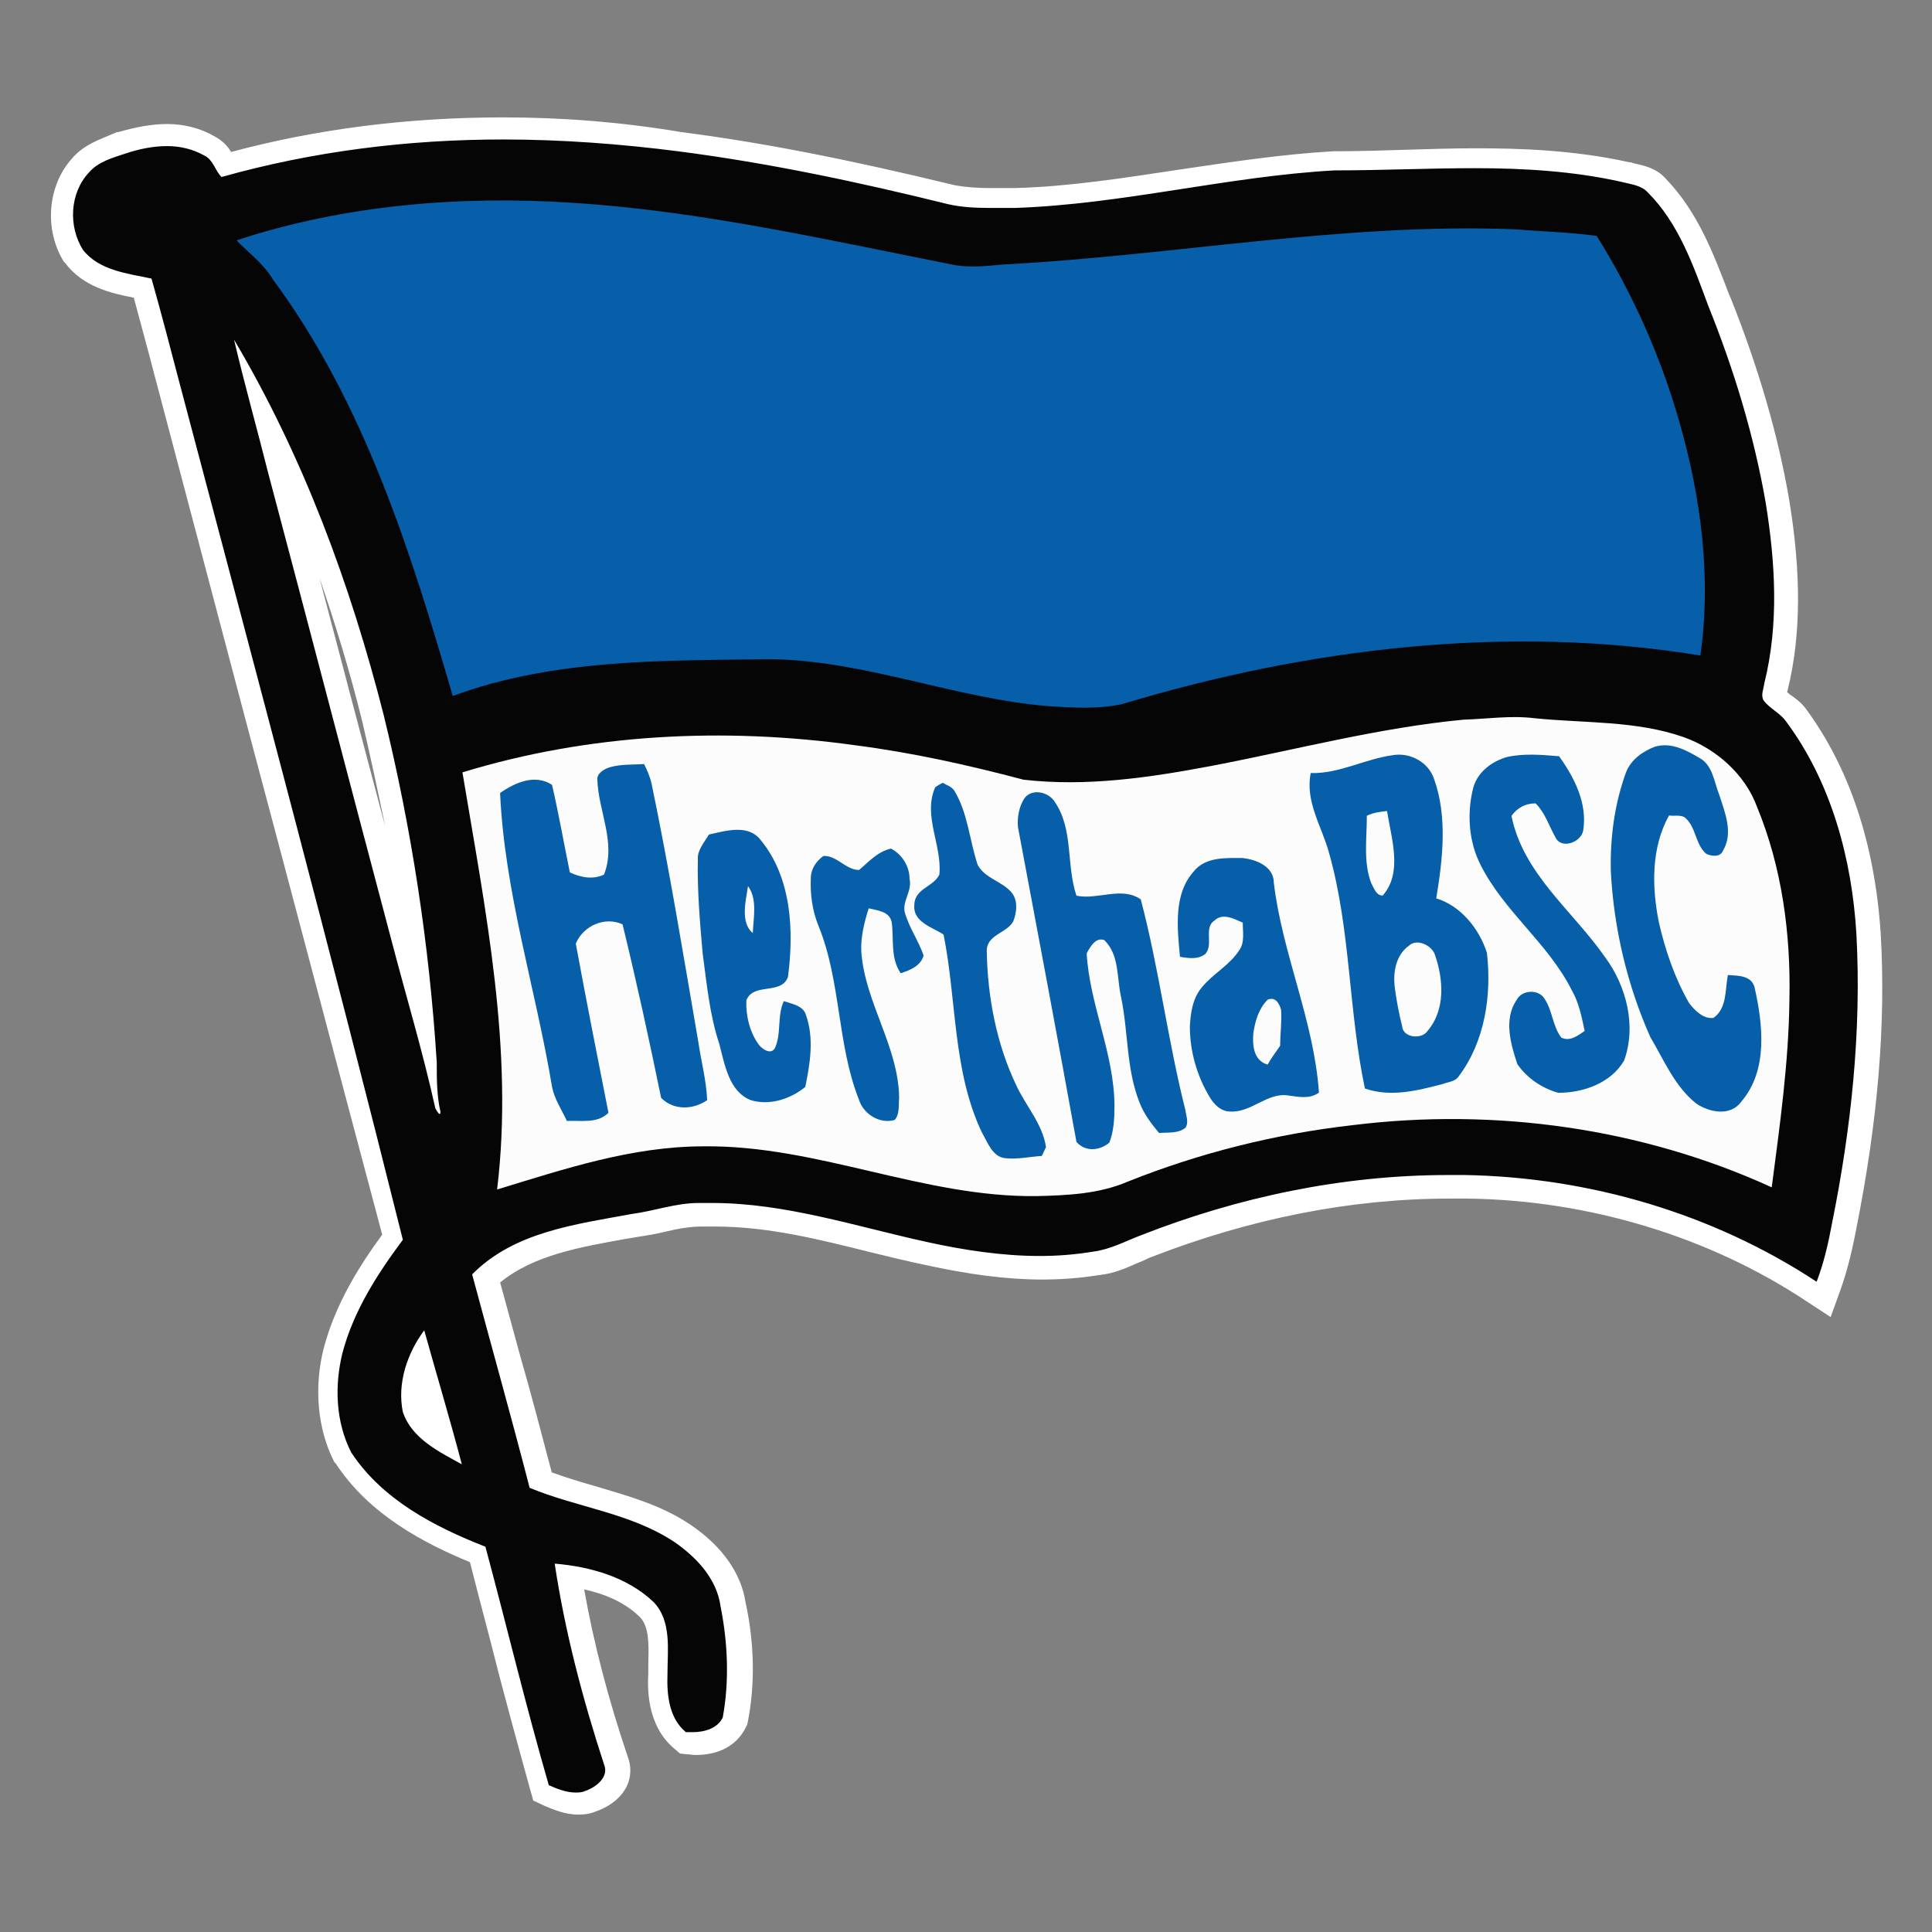
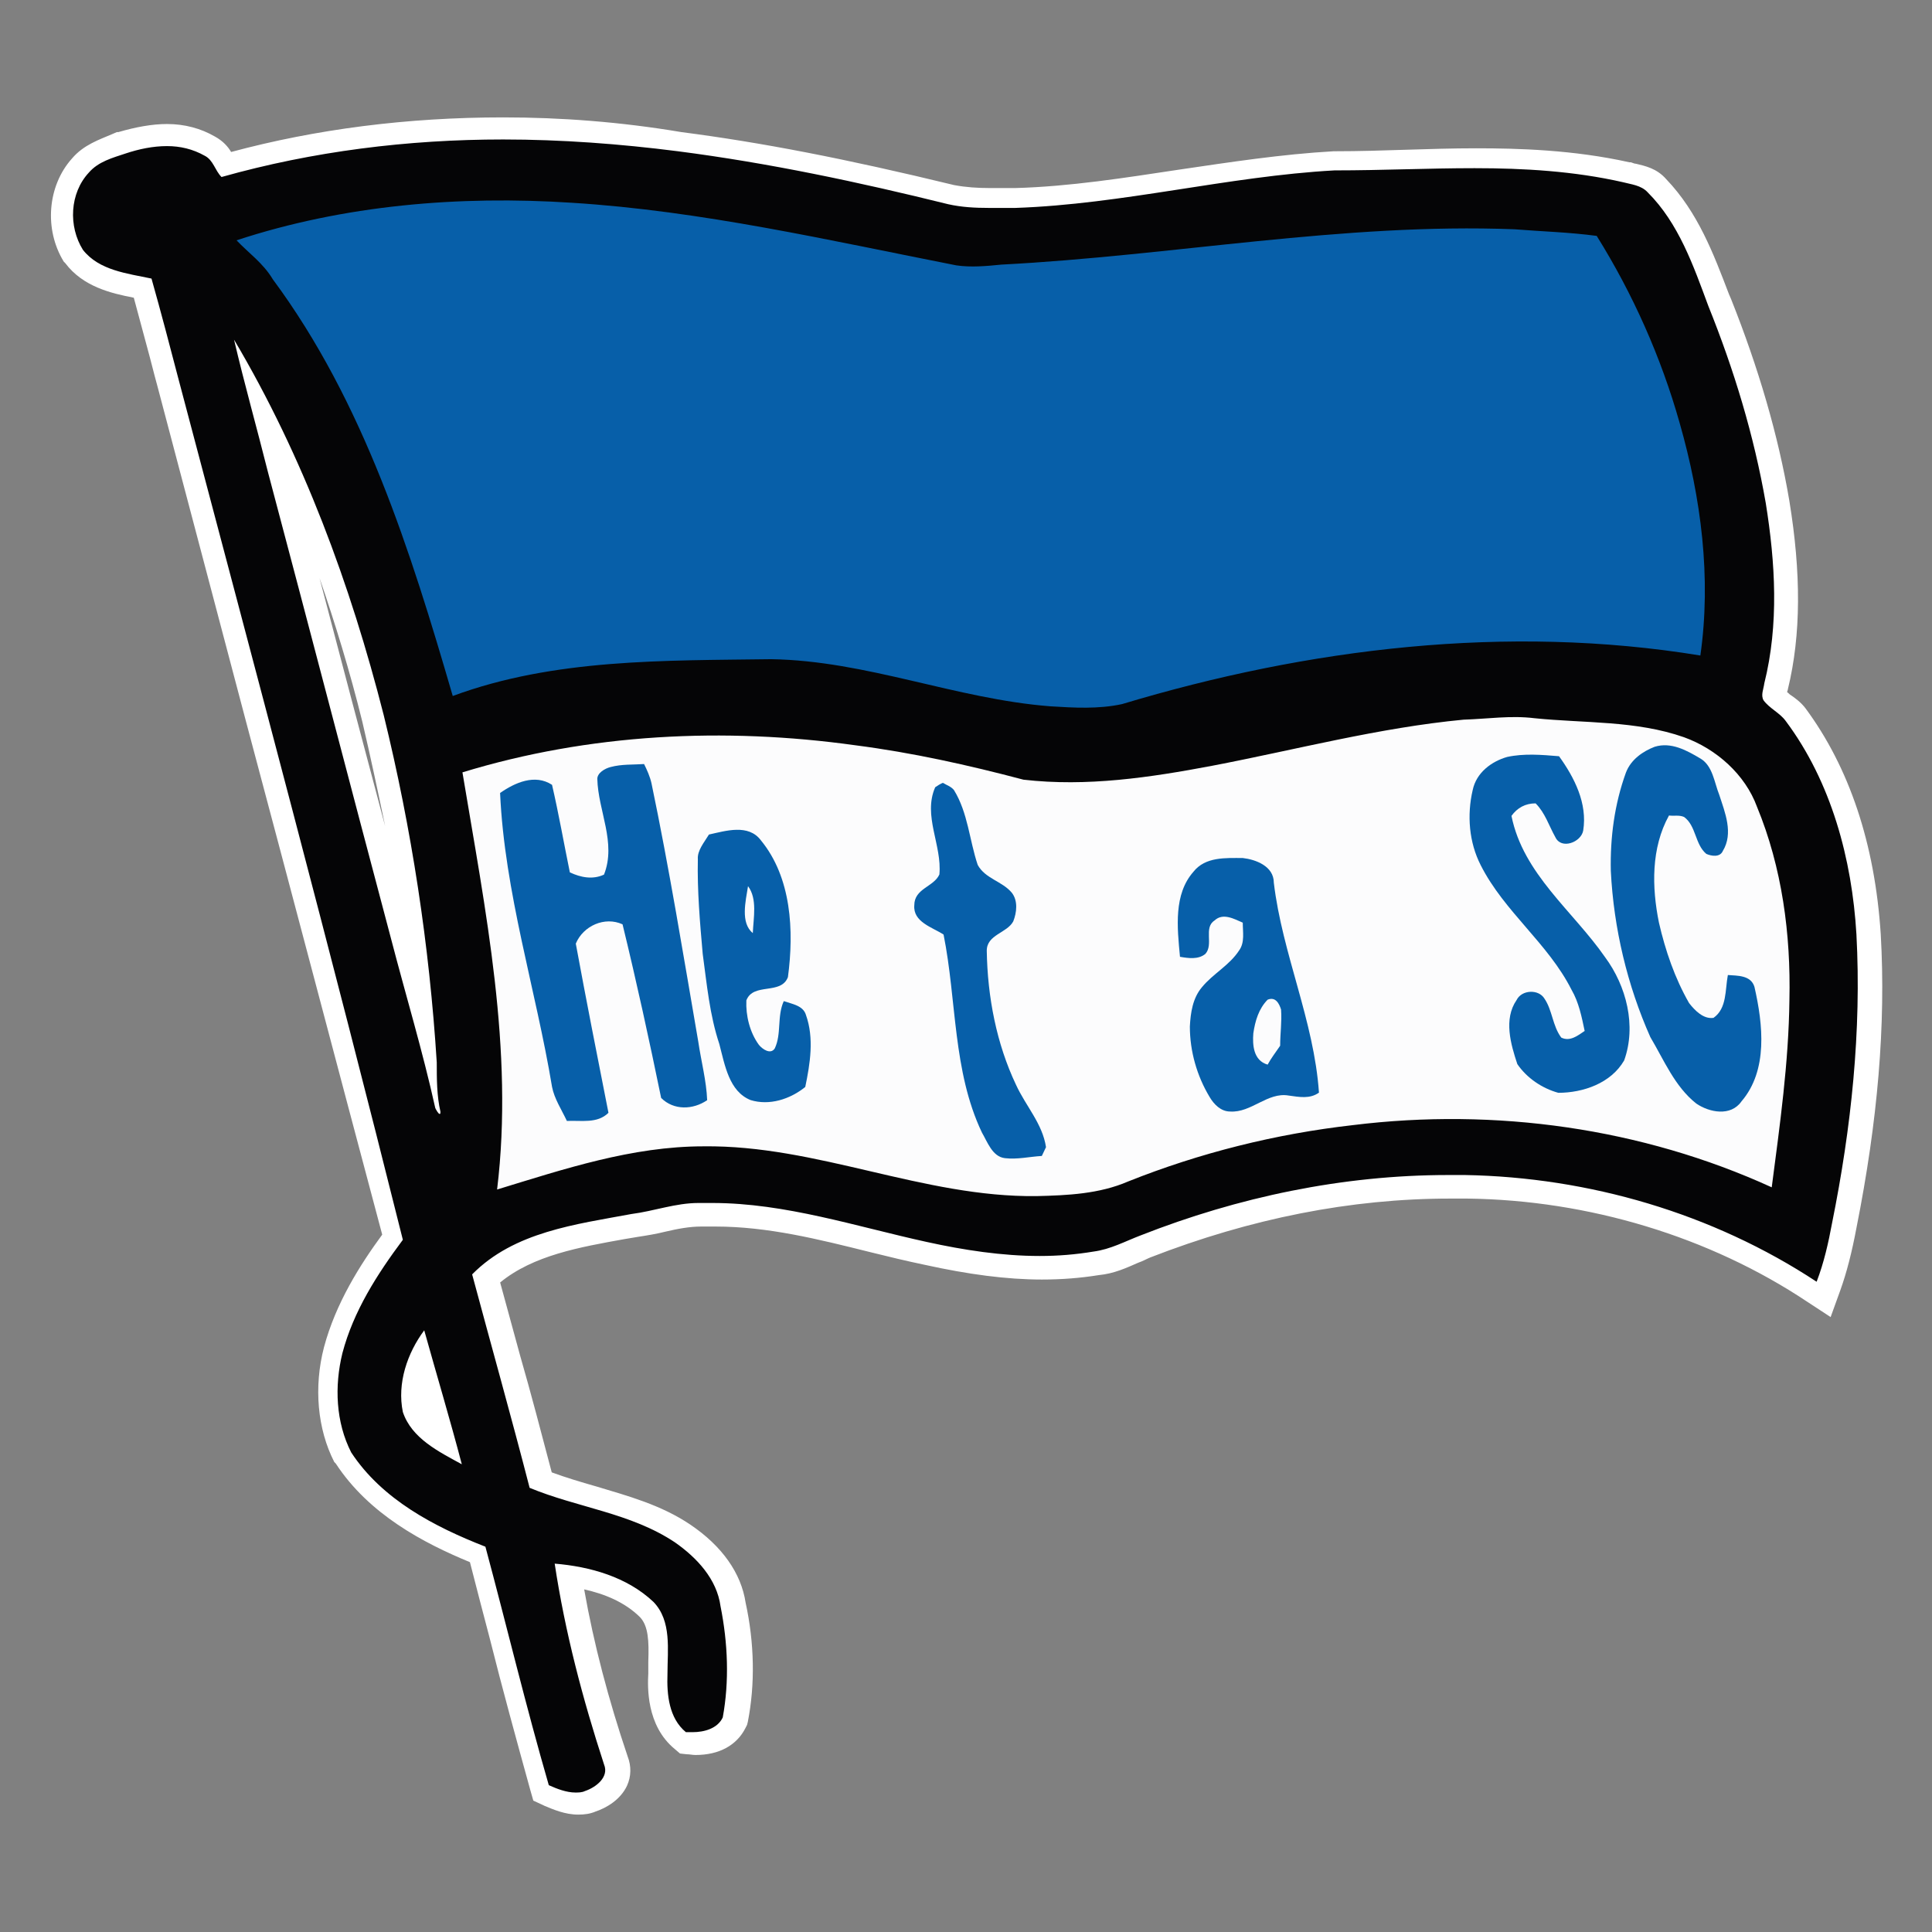
<svg xmlns="http://www.w3.org/2000/svg" width="200px" height="200px" viewBox="0 0 200 200" version="1.1">
  <rect x="0" y="0" width="200" height="200" fill="#808080" stroke="none" />
  <title>hertha-bsc</title>
  <desc>Created with Sketch.</desc>
  <defs />
  <g id="hertha-bsc" stroke="none" stroke-width="1" fill="none" fill-rule="evenodd">
    <g transform="translate(5, 12)" fill-rule="nonzero">
      <g id="Group">
        <path d="M54.863,174.705 C53.719,174.705 52.727,174.248 51.811,173.867 L51.201,173.638 L51.048,173.105 C49.522,167.924 48.149,162.59 46.851,157.486 C46.088,154.667 45.402,151.848 44.639,149.029 C39.831,147.124 34.108,144.229 30.751,139.048 L30.751,138.971 L30.751,138.895 C29.149,135.695 28.767,131.657 29.759,127.848 C30.98,123.276 33.651,119.238 35.94,116.19 C31.209,98.286 26.402,80 21.671,62.4 C18.618,50.819 15.566,39.314 12.514,27.733 C12.133,26.438 11.827,25.067 11.446,23.695 C10.912,21.79 10.454,19.81 9.92,17.905 C9.843,17.905 9.767,17.905 9.691,17.829 C7.249,17.371 4.502,16.838 2.823,14.552 L2.823,14.476 L2.823,14.4 C0.763,11.505 1.068,7.619 3.357,5.105 C4.349,3.962 5.723,3.505 7.02,3.048 C7.249,2.971 7.402,2.895 7.631,2.819 C9.386,2.286 10.912,1.981 12.285,1.981 C13.964,1.981 15.414,2.362 16.711,3.124 C17.55,3.581 17.932,4.267 18.237,4.876 C18.237,4.952 18.313,5.029 18.313,5.105 C27.165,2.59 36.855,1.371 47.004,1.371 C52.88,1.371 58.984,1.829 65.241,2.59 C73.406,3.657 82.104,5.333 93.398,8.076 C94.695,8.381 96.068,8.457 97.289,8.457 C97.671,8.457 98.129,8.457 98.51,8.457 C98.892,8.457 99.349,8.457 99.731,8.457 L100.036,8.457 C105.759,8.305 111.482,7.39 117.129,6.476 C122.317,5.638 127.659,4.876 133.076,4.571 L133.229,4.571 C135.594,4.571 138.036,4.495 140.402,4.419 C142.767,4.343 145.209,4.267 147.651,4.267 C151.924,4.267 157.57,4.419 163.217,5.714 C163.446,5.79 163.675,5.79 163.827,5.867 C164.59,6.019 165.582,6.248 166.345,7.086 C169.55,10.362 171.076,14.552 172.602,18.59 L172.831,19.2 C175.655,26.21 177.639,33.219 178.783,39.848 C180.004,47.238 179.928,53.486 178.631,58.971 C178.631,59.124 178.554,59.2 178.554,59.352 C178.554,59.505 178.478,59.81 178.478,59.886 C178.707,60.19 179.012,60.419 179.394,60.648 C179.851,60.952 180.309,61.333 180.691,61.867 C185.116,67.81 187.711,75.429 188.321,84.648 C188.779,93.867 188.016,103.771 185.803,114.819 C185.345,117.181 184.811,119.238 184.201,121.067 L183.743,122.438 L182.522,121.6 C172.221,114.819 159.554,110.933 146.735,110.781 C146.124,110.781 145.59,110.781 144.98,110.781 C134.602,110.781 123.996,112.838 113.542,116.952 C113.084,117.105 112.703,117.333 112.245,117.486 C111.024,118.019 109.803,118.552 108.353,118.705 C106.598,119.01 104.691,119.162 102.707,119.162 C99.12,119.162 95.229,118.705 90.803,117.638 C88.972,117.257 87.064,116.8 85.233,116.343 C79.892,115.048 74.398,113.676 68.827,113.676 C68.446,113.676 68.064,113.676 67.683,113.676 L67.378,113.676 C66.08,113.676 64.783,113.981 63.41,114.286 C62.494,114.514 61.578,114.667 60.663,114.819 L59.289,115.048 C54.253,115.962 48.988,116.876 45.325,120.229 C46.088,122.971 46.775,125.714 47.538,128.533 C48.683,132.648 49.827,136.914 50.896,141.181 C52.574,141.867 54.406,142.4 56.161,142.857 C59.365,143.771 62.647,144.686 65.622,146.667 C67.759,148.114 70.353,150.629 70.888,154.057 C71.727,158.019 71.803,162.21 71.116,165.943 L71.116,166.095 L71.04,166.248 C70.353,167.619 68.827,168.381 66.92,168.381 C66.691,168.381 66.386,168.381 66.157,168.305 L65.851,168.305 L65.622,168.076 C63.867,166.705 63.104,164.419 63.333,161.143 C63.333,160.762 63.333,160.381 63.333,160 C63.41,157.867 63.486,155.886 62.189,154.59 C59.9,152.381 56.771,151.467 54.177,151.162 C55.169,157.333 56.847,163.733 59.06,170.21 C59.365,170.895 59.365,171.657 58.984,172.343 C58.45,173.41 57.305,174.095 56.39,174.4 C55.855,174.629 55.321,174.705 54.863,174.705 Z M37.847,133.867 C38.382,135.39 39.602,136.381 41.052,137.295 C40.518,135.39 39.984,133.562 39.45,131.733 C39.145,130.743 38.839,129.676 38.61,128.686 C37.771,130.362 37.542,132.19 37.847,133.867 Z M22.663,32 C23.044,33.524 23.502,35.048 23.884,36.648 L26.478,46.629 C29.759,59.2 33.193,72.152 36.627,84.952 C37.161,87.086 37.771,89.295 38.382,91.429 C38.458,91.657 38.458,91.81 38.534,92.038 C37.618,81.981 35.94,72.076 33.498,62.552 C30.751,51.048 27.165,40.99 22.663,32 Z" id="Shape" fill="#050506" />
        <path d="M47.08,2.438 C53.108,2.438 59.213,2.895 65.165,3.657 C74.627,4.876 83.936,6.857 93.169,9.143 C94.542,9.448 95.916,9.524 97.365,9.524 C98.205,9.524 99.044,9.524 99.807,9.524 C99.884,9.524 99.96,9.524 100.112,9.524 C111.253,9.143 122.088,6.248 133.153,5.638 C133.153,5.638 133.229,5.638 133.229,5.638 C138.036,5.638 142.843,5.41 147.651,5.41 C152.763,5.41 157.952,5.714 162.988,6.857 C163.827,7.086 164.896,7.162 165.582,7.924 C168.787,11.124 170.313,15.543 171.839,19.657 C174.51,26.286 176.57,33.067 177.791,40.076 C178.783,46.248 179.165,52.648 177.639,58.743 C177.562,59.352 177.257,59.962 177.562,60.495 C178.173,61.333 179.241,61.79 179.851,62.629 C184.582,68.952 186.719,76.952 187.177,84.724 C187.711,94.705 186.643,104.762 184.659,114.59 C184.277,116.648 183.819,118.705 183.056,120.686 C172.297,113.6 159.478,109.867 146.659,109.638 C146.048,109.638 145.438,109.638 144.904,109.638 C133.992,109.638 123.157,111.924 113.084,115.886 C111.482,116.495 109.956,117.333 108.201,117.562 C106.369,117.867 104.538,118.019 102.631,118.019 C98.739,118.019 94.771,117.41 90.956,116.571 C83.631,114.971 76.305,112.533 68.751,112.533 C68.369,112.533 67.988,112.533 67.53,112.533 C67.454,112.533 67.378,112.533 67.301,112.533 C64.936,112.533 62.723,113.371 60.357,113.676 C54.635,114.743 48.225,115.505 43.876,119.924 C45.859,127.314 47.92,134.629 49.827,142.019 C54.787,144.076 60.281,144.61 64.859,147.657 C67.149,149.257 69.209,151.467 69.59,154.286 C70.353,158.095 70.506,162.057 69.819,165.79 C69.285,166.933 67.912,167.314 66.691,167.314 C66.462,167.314 66.233,167.314 66.004,167.314 C64.249,165.867 64.02,163.429 64.096,161.295 C64.096,158.781 64.554,155.81 62.647,153.829 C59.9,151.238 56.084,150.171 52.422,149.867 C53.49,156.952 55.321,163.886 57.534,170.667 C58.068,171.962 56.695,173.029 55.55,173.41 C55.245,173.562 54.863,173.562 54.558,173.562 C53.643,173.562 52.651,173.181 51.811,172.8 C49.446,164.648 47.462,156.343 45.249,148.114 C39.984,146.057 34.566,143.238 31.361,138.362 C29.759,135.238 29.606,131.505 30.446,128.076 C31.59,123.733 34.032,119.924 36.703,116.343 C29.301,86.705 21.365,57.067 13.506,27.352 C12.59,23.848 11.675,20.343 10.683,16.838 C8.165,16.305 5.265,16 3.586,13.867 C2.06,11.429 2.213,8 4.197,5.867 C5.189,4.724 6.639,4.343 8.012,3.886 C9.386,3.429 10.835,3.124 12.285,3.124 C13.659,3.124 14.956,3.429 16.177,4.114 C17.092,4.571 17.245,5.638 17.932,6.324 C27.394,3.657 37.237,2.438 47.08,2.438 Z M40.518,103.314 C40.594,103.314 40.594,103.238 40.594,103.086 C40.213,101.41 40.213,99.733 40.213,97.981 C39.45,85.867 37.618,73.829 34.719,62.019 C31.285,48.533 26.402,35.276 19.229,23.162 C20.297,27.733 21.594,32.305 22.739,36.876 C27.012,52.952 31.209,69.105 35.482,85.181 C37.008,91.048 38.763,96.838 40.06,102.705 C40.137,102.857 40.365,103.314 40.518,103.314 Z M42.807,139.581 C41.586,134.933 40.213,130.362 38.916,125.714 C37.161,128.076 36.092,131.2 36.703,134.171 C37.618,136.914 40.442,138.286 42.807,139.581 Z M47.08,0.152 C37.161,0.152 27.699,1.371 18.924,3.733 C18.618,3.2 18.084,2.59 17.245,2.133 C15.795,1.295 14.116,0.838 12.285,0.838 C10.759,0.838 9.08,1.143 7.249,1.676 L7.173,1.676 L7.096,1.676 C6.944,1.752 6.715,1.829 6.562,1.905 C5.341,2.438 3.663,2.971 2.442,4.419 C-0.076,7.238 -0.458,11.733 1.602,15.086 L1.679,15.162 L1.755,15.238 C3.586,17.676 6.486,18.362 8.851,18.819 C9.309,20.495 9.767,22.248 10.225,23.924 C10.606,25.295 10.912,26.59 11.293,27.962 C14.345,39.543 17.398,51.048 20.45,62.629 C25.104,80.076 29.835,98.057 34.566,115.81 C32.277,118.933 29.759,122.895 28.538,127.467 C27.47,131.581 27.851,135.924 29.606,139.352 L29.683,139.429 L29.759,139.505 C33.193,144.762 38.839,147.733 43.647,149.714 C44.333,152.381 45.02,155.048 45.707,157.638 C47.004,162.819 48.454,168.076 49.904,173.333 L50.209,174.4 L51.201,174.857 L51.353,174.933 C52.269,175.314 53.49,175.848 54.863,175.848 C55.474,175.848 56.084,175.771 56.618,175.543 C57.763,175.162 59.213,174.324 59.9,172.876 C60.357,171.886 60.357,170.819 59.976,169.829 C57.992,163.962 56.466,158.171 55.474,152.533 C57.534,152.99 59.671,153.829 61.273,155.429 C62.112,156.343 62.189,157.867 62.112,160 C62.112,160.381 62.112,160.838 62.112,161.219 C62.036,162.59 61.884,166.629 64.859,169.067 L65.394,169.524 L66.08,169.6 C66.386,169.6 66.691,169.676 66.996,169.676 C69.438,169.676 71.269,168.686 72.185,166.857 L72.337,166.552 L72.414,166.248 C73.177,162.362 73.1,158.095 72.185,153.905 C71.727,150.857 69.743,148.038 66.462,145.829 C63.41,143.771 59.976,142.857 56.695,141.867 C55.092,141.41 53.566,140.952 52.116,140.419 C51.048,136.381 49.98,132.267 48.835,128.305 C48.149,125.79 47.462,123.276 46.775,120.762 C50.209,117.943 55.016,117.105 59.671,116.267 C60.129,116.19 60.586,116.114 61.044,116.038 C62.036,115.886 62.952,115.733 63.867,115.505 C65.165,115.2 66.386,114.971 67.606,114.971 C67.683,114.971 67.759,114.971 67.759,114.971 L67.835,114.971 L67.912,114.971 C68.293,114.971 68.675,114.971 69.056,114.971 C74.474,114.971 79.663,116.267 85.157,117.638 C86.988,118.095 88.896,118.552 90.727,118.933 C95.229,119.924 99.197,120.457 102.859,120.457 C104.92,120.457 106.827,120.305 108.735,120 C110.337,119.848 111.635,119.238 112.855,118.705 C113.313,118.552 113.695,118.324 114.076,118.171 C124.454,114.133 134.831,112.076 145.133,112.076 C145.743,112.076 146.277,112.076 146.888,112.076 C159.478,112.229 171.992,116.038 182.064,122.743 L184.506,124.343 L185.498,121.6 C186.185,119.695 186.719,117.562 187.177,115.124 C189.39,104 190.229,94.095 189.695,84.724 C189.084,75.276 186.414,67.429 181.912,61.333 C181.454,60.724 180.843,60.267 180.386,59.962 C180.233,59.886 180.157,59.733 180.004,59.657 C180.004,59.581 180.08,59.429 180.08,59.352 C181.454,53.714 181.454,47.314 180.233,39.848 C179.088,33.067 177.028,26.057 174.205,18.971 L173.976,18.438 C172.373,14.248 170.771,9.981 167.49,6.552 C166.498,5.41 165.277,5.181 164.361,4.952 C164.209,4.952 164.056,4.876 163.827,4.8 L163.751,4.8 L163.675,4.8 C157.876,3.505 152.153,3.352 147.803,3.352 C145.361,3.352 142.92,3.429 140.478,3.505 C138.112,3.581 135.671,3.657 133.305,3.657 L133.229,3.657 L133.153,3.657 L133.076,3.657 C127.659,3.962 122.241,4.8 117.052,5.562 C111.482,6.4 105.759,7.314 100.112,7.467 L99.884,7.467 C99.502,7.467 99.044,7.467 98.663,7.467 C98.281,7.467 97.823,7.467 97.442,7.467 C96.221,7.467 95,7.39 93.779,7.162 C82.486,4.419 73.787,2.743 65.546,1.676 C59.213,0.61 53.032,0.152 47.08,0.152 Z M34.871,73.524 C32.582,64.914 30.293,56.305 28.08,47.848 C29.683,52.495 31.209,57.448 32.506,62.705 C33.345,66.286 34.108,69.867 34.871,73.524 Z" id="Shape" fill="#FFFFFF" />
      </g>
      <path d="M19.487,12.878 C30.601,9.22 42.558,8.229 54.209,8.991 C67.622,9.829 80.806,12.878 93.989,15.469 C95.522,15.697 97.132,15.545 98.665,15.392 C116.37,14.478 134,11.049 151.782,11.735 C154.618,11.963 157.454,12.039 160.29,12.42 C164.046,18.441 166.958,24.994 168.874,31.777 C171.097,39.55 172.17,47.78 171.021,55.858 C151.015,52.581 130.397,55.096 111.158,60.887 C108.706,61.421 106.176,61.268 103.724,61.116 C93.913,60.354 84.715,56.391 74.827,56.239 C63.79,56.391 52.369,56.163 41.868,60.049 C37.499,45.037 32.671,29.643 23.243,16.917 C22.247,15.24 20.714,14.173 19.487,12.878 Z" id="Shape" fill="#075FA9" />
      <path d="M120.485,67.272 C129.185,65.606 137.732,63.333 146.509,62.499 C148.951,62.424 151.393,62.045 153.835,62.348 C159.024,62.878 164.367,62.575 169.327,64.318 C172.685,65.53 175.661,68.181 176.882,71.515 C179.477,77.803 180.393,84.697 180.24,91.516 C180.164,98.032 179.248,104.471 178.409,110.911 C164.977,104.774 149.79,102.653 135.061,104.471 C127.048,105.38 119.188,107.35 111.785,110.305 C108.809,111.593 105.527,111.744 102.322,111.82 C90.569,111.972 79.58,106.517 67.827,106.668 C60.424,106.668 53.403,109.017 46.459,111.138 C48.214,96.668 45.238,82.197 42.872,67.954 C55.998,63.939 69.964,63.257 83.548,65.151 C89.424,65.909 95.224,67.197 100.948,68.712 C107.511,69.469 114.074,68.485 120.485,67.272 Z" id="Shape" fill="#FCFCFD" />
      <path d="M166.286,65.308 C167.996,64.773 169.631,65.691 171.043,66.532 C172.307,67.296 172.456,68.978 172.976,70.278 C173.571,72.113 174.463,74.254 173.348,76.089 C173.051,76.777 172.159,76.624 171.638,76.395 C170.449,75.401 170.597,73.49 169.334,72.572 C168.813,72.343 168.293,72.496 167.773,72.419 C165.914,75.783 165.989,79.836 166.732,83.506 C167.401,86.411 168.367,89.24 169.854,91.84 C170.449,92.604 171.341,93.522 172.382,93.369 C173.794,92.375 173.571,90.464 173.868,88.934 C174.835,89.011 176.247,88.934 176.619,90.158 C177.511,94.057 178.031,98.798 175.281,102.009 C174.166,103.615 171.936,103.156 170.597,102.238 C168.367,100.48 167.252,97.727 165.84,95.357 C163.461,90.005 162.049,84.117 161.751,78.154 C161.677,74.713 162.123,71.272 163.313,67.984 C163.833,66.608 165.097,65.767 166.286,65.308 Z" id="Shape" fill="#075FA9" />
-       <path d="M130.683,68.029 C133.636,68.107 136.295,66.563 139.175,66.177 C140.947,65.868 142.867,66.872 143.458,68.647 C144.861,72.584 144.344,76.983 143.68,80.997 C146.19,81.769 148.11,84.085 148.923,86.632 C149.44,91.032 148.701,95.818 146.043,99.368 C145.673,99.986 144.935,99.986 144.344,100.217 C141.686,100.912 138.953,101.607 136.295,100.681 C134.596,92.653 134.818,84.239 132.603,76.366 C131.864,73.587 130.092,71.04 130.683,68.029 Z" id="Shape" fill="#075FA9" />
      <path d="M58.217,67.401 C59.37,67.094 60.522,67.171 61.674,67.094 C61.982,67.708 62.289,68.4 62.443,69.091 C64.287,77.925 65.747,86.912 67.283,95.822 C67.59,97.896 68.128,99.893 68.205,101.89 C66.745,102.889 64.748,102.966 63.442,101.66 C62.212,95.668 60.906,89.677 59.446,83.686 C57.602,82.841 55.374,83.839 54.606,85.683 C55.682,91.521 56.834,97.358 57.987,103.196 C56.834,104.348 55.144,103.964 53.684,104.041 C53.146,102.889 52.378,101.737 52.147,100.508 C50.457,90.368 47.23,80.383 46.769,70.09 C48.306,69.014 50.38,68.092 52.147,69.245 C52.839,72.24 53.377,75.313 53.991,78.309 C55.144,78.846 56.373,79.077 57.526,78.539 C58.832,75.236 56.911,71.933 56.834,68.63 C56.834,68.016 57.602,67.555 58.217,67.401 Z" id="Shape" fill="#075FA9" />
      <path d="M151.013,66.361 C152.755,65.98 154.573,66.132 156.392,66.285 C157.983,68.496 159.346,71.164 158.892,73.985 C158.665,75.205 156.619,75.967 156.013,74.671 C155.331,73.451 154.952,72.155 153.967,71.164 C152.907,71.164 152.073,71.621 151.467,72.46 C152.679,78.483 157.831,82.295 161.165,87.099 C163.362,90.072 164.422,94.189 163.134,97.772 C161.771,100.136 158.892,101.127 156.316,101.127 C154.649,100.67 153.058,99.602 152.073,98.154 C151.391,96.095 150.634,93.503 151.998,91.521 C152.528,90.453 154.27,90.377 154.876,91.368 C155.71,92.588 155.71,94.189 156.619,95.409 C157.528,95.866 158.362,95.18 159.043,94.723 C158.74,93.274 158.437,91.749 157.68,90.453 C155.255,85.65 150.71,82.372 148.285,77.568 C147.073,75.205 146.846,72.384 147.452,69.792 C147.831,67.962 149.422,66.818 151.013,66.361 Z" id="Shape" fill="#075FA9" />
      <path d="M91.812,69.494 C92.029,69.342 92.39,69.115 92.606,69.039 C92.967,69.266 93.472,69.418 93.76,69.798 C95.203,72.15 95.347,74.958 96.213,77.538 C97.006,78.98 98.737,79.207 99.747,80.421 C100.397,81.256 100.252,82.47 99.892,83.381 C99.242,84.595 97.15,84.747 97.15,86.416 C97.223,91.197 98.16,96.054 100.18,100.303 C101.19,102.504 102.921,104.325 103.282,106.754 C103.138,107.057 102.994,107.361 102.849,107.664 C101.551,107.74 100.324,108.044 99.026,107.892 C97.728,107.74 97.223,106.222 96.646,105.236 C93.616,98.861 94.049,91.577 92.678,84.747 C91.524,83.988 89.504,83.457 89.648,81.711 C89.648,79.966 91.668,79.814 92.245,78.524 C92.534,75.489 90.514,72.453 91.812,69.494 Z" id="Shape" fill="#075FA9" />
-       <path d="M101.058,70.621 C101.891,69.549 103.632,70.009 104.237,71.08 C106.13,73.911 105.373,77.585 106.433,80.722 C108.628,81.181 111.126,79.727 113.094,81.105 C114.986,88.298 115.894,95.721 117.711,102.915 C117.787,103.527 118.09,104.216 117.711,104.751 C116.954,105.364 115.894,105.211 114.986,105.287 C114.153,104.292 113.396,103.297 112.942,102.073 C111.58,98.629 111.807,94.803 111.05,91.206 C110.596,89.217 110.899,86.844 109.309,85.314 C108.401,85.008 107.871,86.003 107.492,86.691 C107.795,92.048 110.369,97.099 110.369,102.532 C110.369,103.833 110.293,105.134 109.839,106.282 C108.855,107.124 107.341,107.277 106.433,106.205 C104.464,95.339 102.421,84.472 100.377,73.605 C100.301,72.687 100.453,71.539 101.058,70.621 Z" id="Shape" fill="#075FA9" />
      <path d="M136.495,72.447 C137.167,72.119 137.839,72.038 138.586,71.956 C139.034,74.818 140.229,78.335 138.138,80.707 C137.466,80.707 137.242,79.971 136.943,79.399 C136.122,77.272 136.495,74.818 136.495,72.447 Z" id="Shape" fill="#FCFCFD" />
      <path d="M68.39,74.391 C70.111,74.015 72.478,73.261 73.769,74.993 C76.925,78.834 77.212,84.331 76.566,89.151 C75.849,91.033 72.98,89.678 72.263,91.56 C72.191,93.142 72.621,94.874 73.554,96.154 C73.913,96.606 74.773,97.208 75.204,96.53 C75.921,95.024 75.419,93.217 76.136,91.636 C76.997,91.937 78.144,92.088 78.431,93.066 C79.292,95.476 78.862,98.112 78.36,100.522 C76.782,101.802 74.63,102.479 72.693,101.877 C70.47,100.973 70.039,98.262 69.465,96.079 C68.461,93.066 68.174,89.904 67.744,86.741 C67.457,83.503 67.17,80.189 67.242,76.951 C67.17,76.048 67.887,75.219 68.39,74.391 Z" id="Shape" fill="#075FA9" />
-       <path d="M83.931,78.059 C84.93,77.219 85.852,76.151 87.235,75.845 C88.387,76.456 89.156,77.677 89.156,78.975 C89.463,80.273 88.311,81.341 88.695,82.563 C89.156,84.09 90.078,85.387 90.615,86.914 C90.308,87.983 89.232,88.441 88.234,88.746 C87.158,87.143 87.542,85.235 87.312,83.479 C87.081,82.334 85.852,82.258 84.93,82.029 C84.469,83.479 84.085,85.006 84.162,86.532 C84.546,91.8 88.003,96.303 88.08,101.647 C88.003,102.41 88.157,103.326 87.619,103.937 C86.082,104.395 84.392,103.326 83.931,101.876 C81.626,96.074 82.087,89.586 79.706,83.784 C79.091,82.258 78.861,80.578 78.937,78.899 C78.937,77.983 79.475,77.143 80.243,76.609 C81.626,76.532 82.548,78.059 83.931,78.059 Z" id="Shape" fill="#075FA9" />
      <path d="M118.539,78.25 C119.781,76.671 121.899,76.822 123.651,76.822 C124.966,76.972 126.865,77.649 126.865,79.378 C127.741,86.747 131.027,93.665 131.538,101.109 C130.589,101.786 129.494,101.56 128.398,101.41 C126.207,101.034 124.528,103.215 122.337,103.064 C121.387,103.064 120.657,102.312 120.219,101.56 C118.904,99.38 118.174,96.823 118.174,94.267 C118.247,92.838 118.466,91.334 119.416,90.206 C120.584,88.777 122.264,87.95 123.286,86.371 C123.87,85.544 123.651,84.491 123.651,83.514 C122.775,83.138 121.606,82.461 120.73,83.288 C119.562,84.04 120.657,85.77 119.781,86.747 C119.05,87.349 118.028,87.198 117.152,87.048 C116.859,83.965 116.494,80.581 118.539,78.25 Z" id="Shape" fill="#075FA9" />
      <path d="M72.435,79.735 C73.424,81.053 72.992,83.031 72.93,84.597 C71.631,83.525 72.188,81.3 72.435,79.735 Z" id="Shape" fill="#FCFCFD" />
      <path d="M140.888,85.871 C141.71,85.133 143.19,85.871 143.519,86.772 C144.423,89.312 144.67,92.508 142.779,94.721 C142.203,95.622 140.23,95.458 140.148,94.229 C139.819,92.918 139.573,91.607 139.408,90.378 C139.162,88.657 139.491,86.854 140.888,85.871 Z" id="Shape" fill="#FCFCFD" />
      <path d="M126.225,91.487 C127.059,91.147 127.43,91.913 127.615,92.508 C127.708,93.785 127.522,94.976 127.522,96.253 C127.059,96.933 126.596,97.529 126.225,98.21 C124.743,97.784 124.651,96.168 124.743,94.976 C124.929,93.7 125.299,92.423 126.225,91.487 Z" id="Shape" fill="#FCFCFD" />
    </g>
  </g>
</svg>